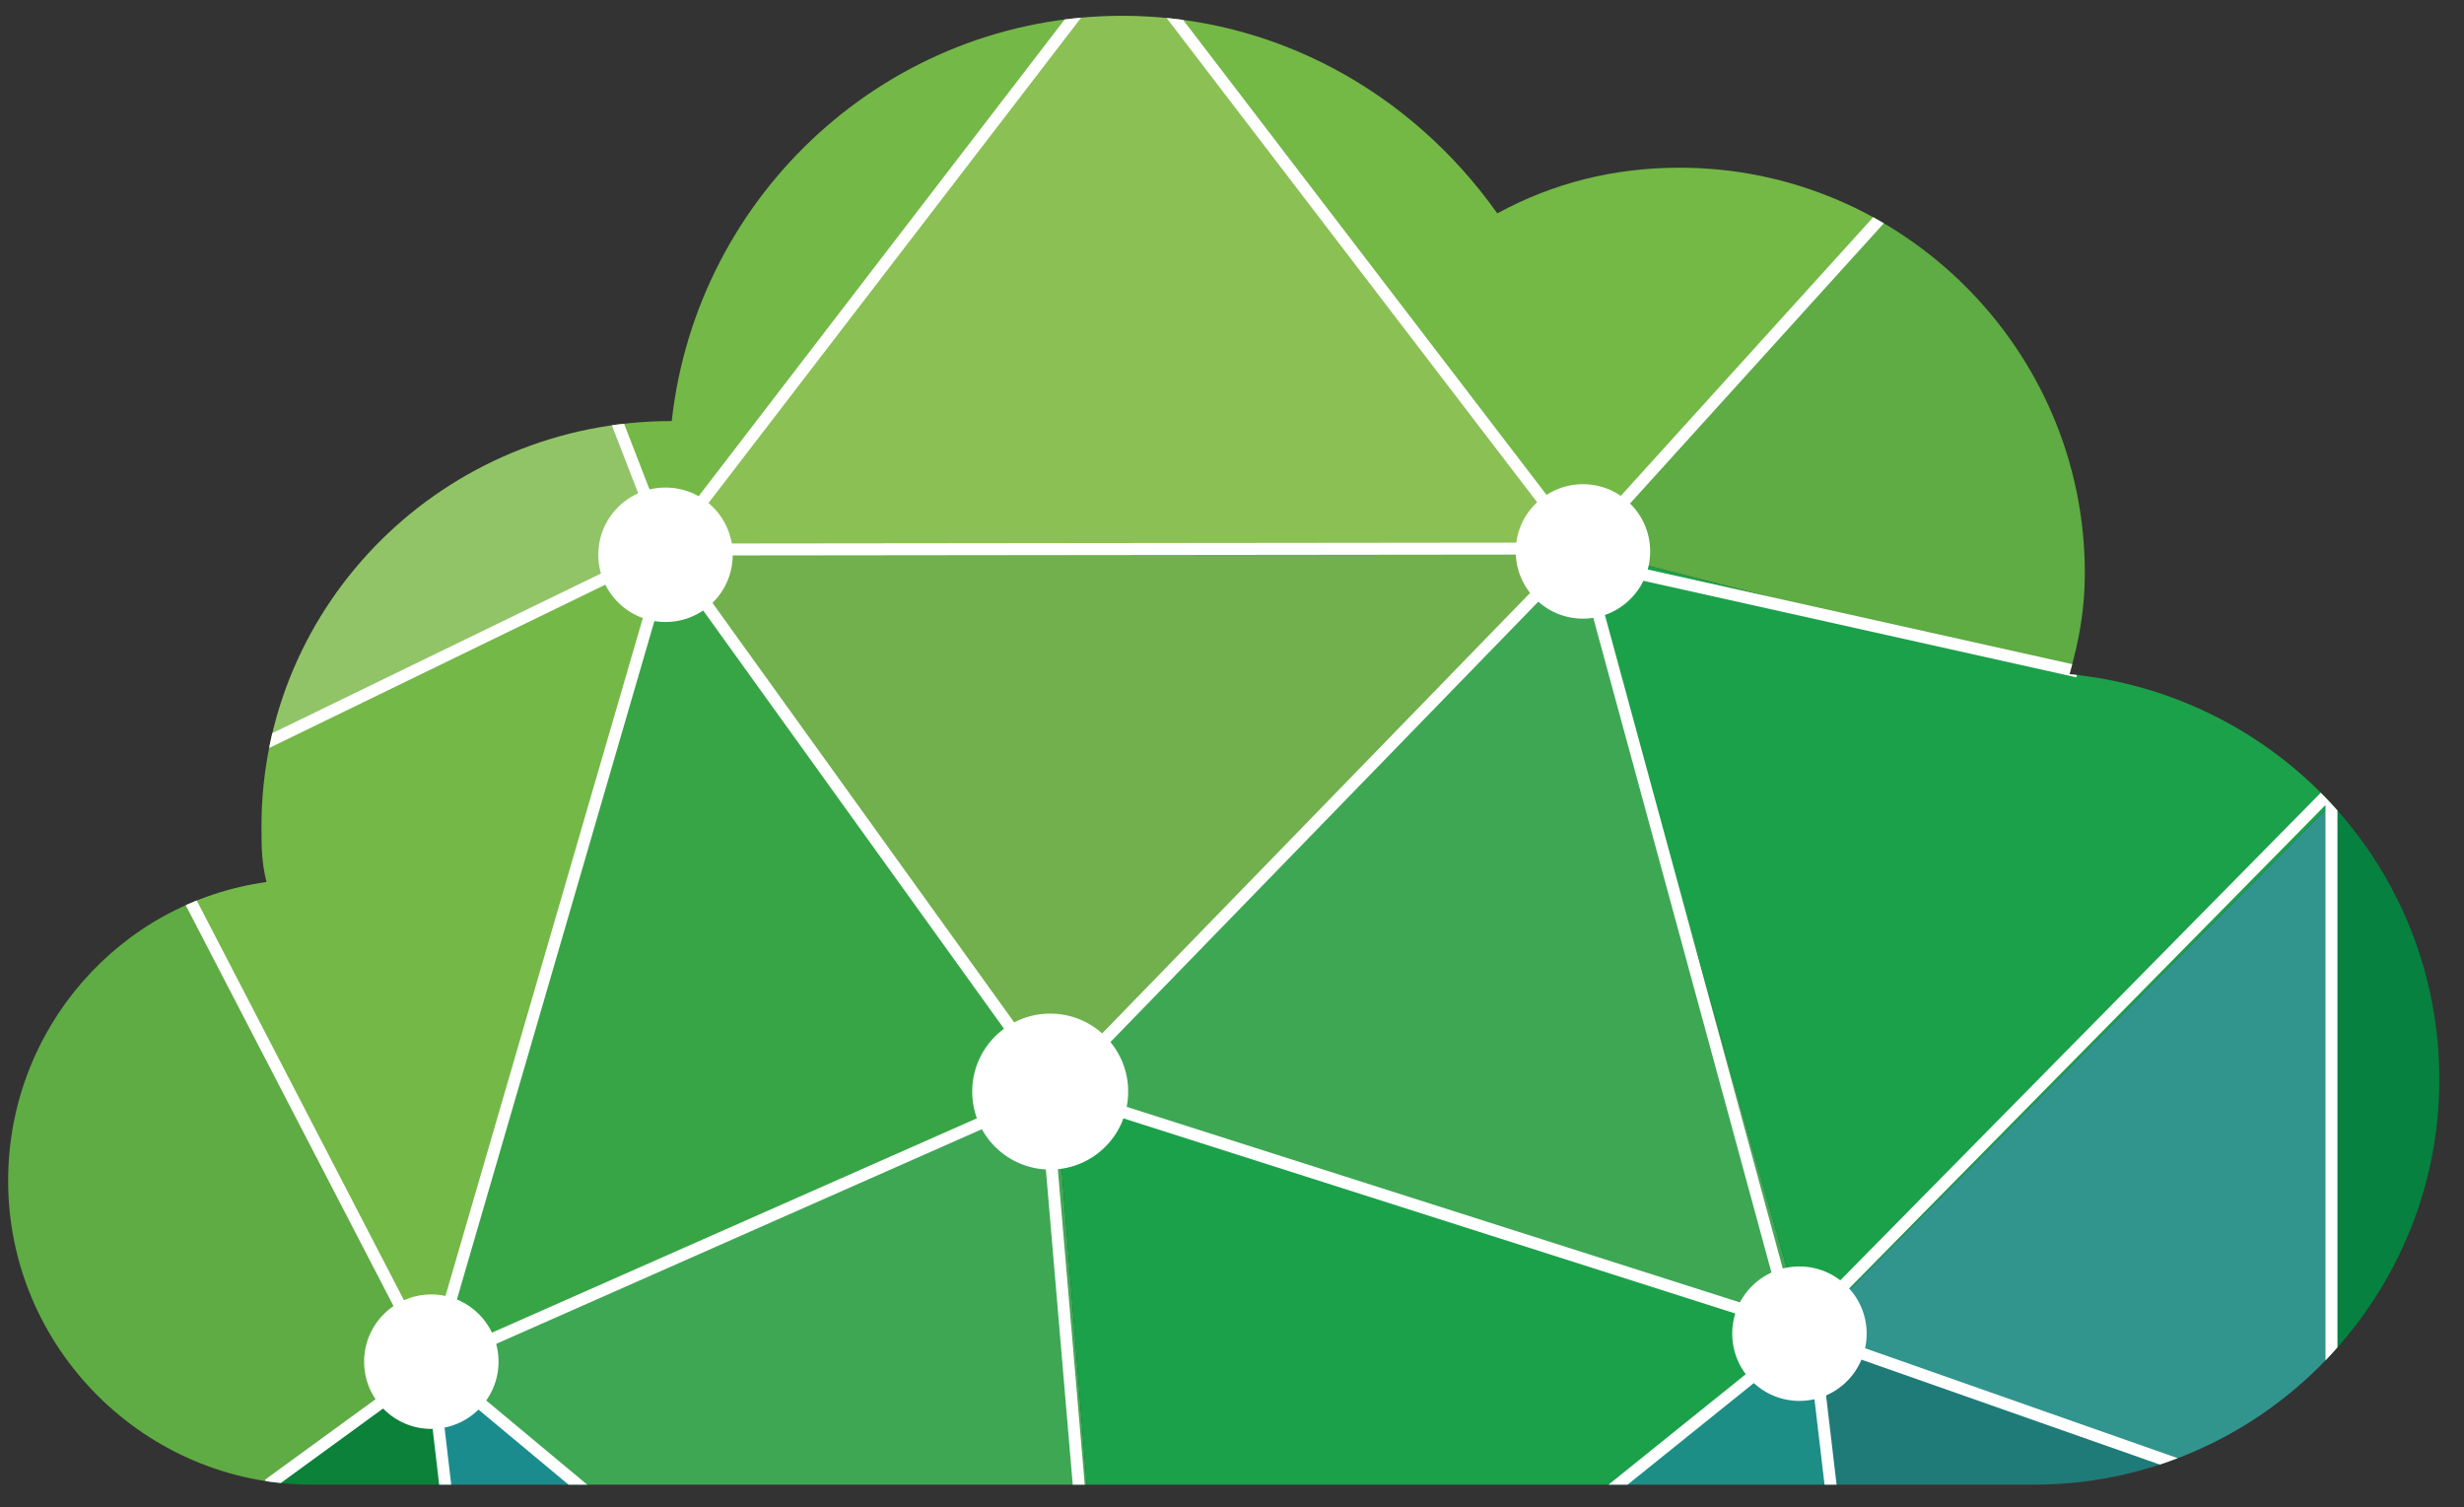
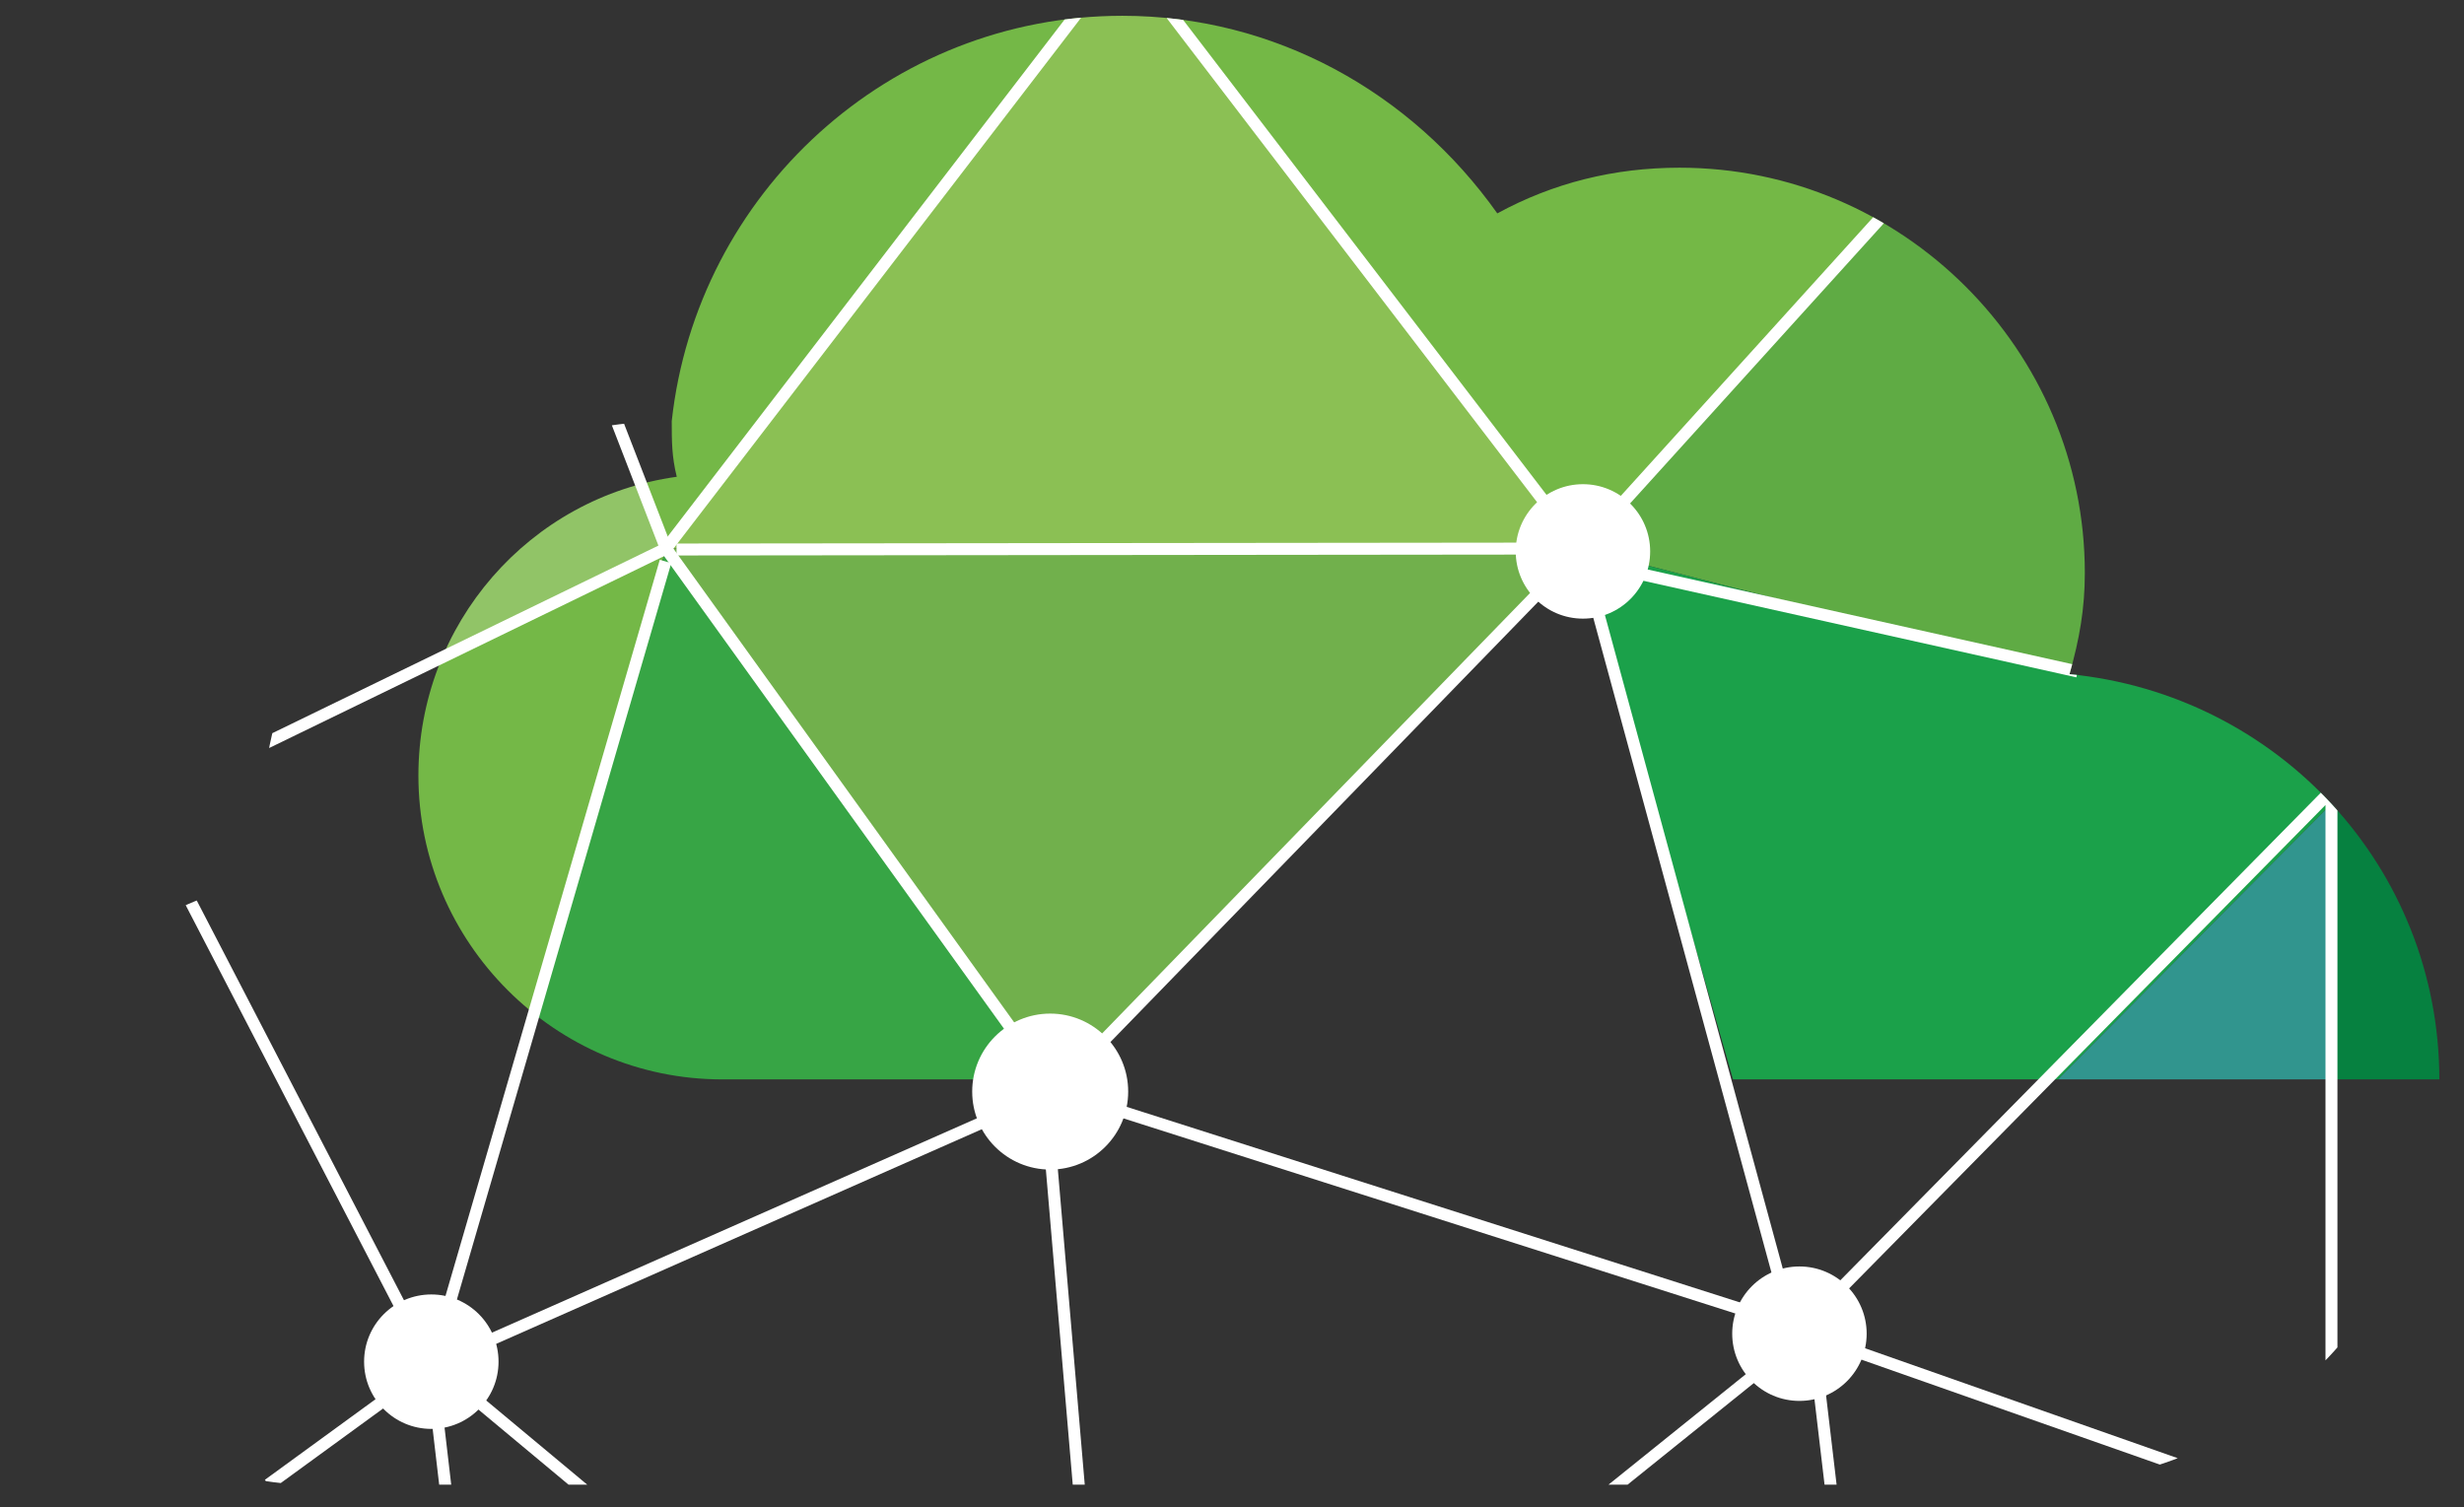
<svg xmlns="http://www.w3.org/2000/svg" viewBox="104.918 188.928 103 63">
  <rect x="104.918" y="188.928" width="103" height="63" fill="#333333" stroke="none" />
  <defs>
    <style type="text/css">
	.st0{fill:#DADADA;}
	.st1{fill:#FFFFFF;}
	.st2{clip-path:url(#SVGID_2_);}
	.st3{fill:#068140;}
	.st4{fill:#1BA14A;}
	.st5{fill:#3EA754;}
	.st6{fill:#1D8E86;}
	.st7{fill:#1F7B78;}
	.st8{fill:#31958E;}
	.st9{fill:#74B846;}
	.st10{fill:#8BC054;}
	.st11{fill:#71B04C;}
	.st12{fill:#5FAB44;}
	.st13{fill:#37A545;}
	.st14{fill:#74B847;}
	.st15{fill:#0B8139;}
	.st16{fill:#1B8C8E;}
	.st17{fill:#91C467;}
	.st18{clip-path:url(#SVGID_4_);}
	.st19{clip-path:url(#SVGID_6_);}
	.st20{clip-path:url(#SVGID_8_);}
	.st21{clip-path:url(#SVGID_10_);}
	.st22{fill:none;stroke:#FFFFFF;stroke-width:0.5;stroke-miterlimit:10;}
	.st23{clip-path:url(#SVGID_12_);}
	.st24{clip-path:url(#SVGID_14_);}
	.st25{clip-path:url(#SVGID_16_);}
</style>
  </defs>
  <g transform="matrix(1, 0, 0, 1, -77.022, 23.098)">
    <defs>
      <path id="SVGID_7_" d="M268.45,194.01c0.42-1.48,0.64-2.75,0.64-4.23c0-9.32-7.62-16.94-16.94-16.94c-2.75,0-5.29,0.64-7.62,1.91 c-3.6-5.08-9.32-8.26-15.67-8.26c-9.74,0-17.79,7.41-18.84,16.94c-9.53,0-17.15,7.62-17.15,16.94c0,0.85,0,1.48,0.21,2.33 c-6.14,0.85-10.8,6.14-10.8,12.49c0,6.99,5.72,12.7,12.7,12.7h71.99c9.32,0,16.94-7.62,16.94-16.94 C283.9,202.06,277.13,194.86,268.45,194.01z" />
    </defs>
    <clipPath id="SVGID_8_">
      <path d="M268.45,194.01c0.42-1.48,0.64-2.75,0.64-4.23c0-9.32-7.62-16.94-16.94-16.94c-2.75,0-5.29,0.64-7.62,1.91 c-3.6-5.08-9.32-8.26-15.67-8.26c-9.74,0-17.79,7.41-18.84,16.94c-9.53,0-17.15,7.62-17.15,16.94c0,0.85,0,1.48,0.21,2.33 c-6.14,0.85-10.8,6.14-10.8,12.49c0,6.99,5.72,12.7,12.7,12.7h71.99c9.32,0,16.94-7.62,16.94-16.94 C283.9,202.06,277.13,194.86,268.45,194.01z" transform="matrix(1, 0, 0, 1, 0, 0)" style="overflow: visible;" />
    </clipPath>
    <g class="st20">
      <g>
        <g>
          <defs>
            <path id="SVGID_9_" d="M268.45,194.01c0.42-1.48,0.64-2.75,0.64-4.23c0-9.32-7.62-16.94-16.94-16.94 c-2.75,0-5.29,0.64-7.62,1.91c-3.6-5.08-9.32-8.26-15.67-8.26c-9.74,0-17.79,7.41-18.84,16.94c-9.53,0-17.15,7.62-17.15,16.94 c0,0.85,0,1.48,0.21,2.33c-6.14,0.85-10.8,6.14-10.8,12.49c0,6.99,5.72,12.7,12.7,12.7h71.99c9.32,0,16.94-7.62,16.94-16.94 C283.9,202.06,277.13,194.86,268.45,194.01z" />
          </defs>
          <clipPath id="SVGID_10_">
-             <path d="M268.45,194.01c0.42-1.48,0.64-2.75,0.64-4.23c0-9.32-7.62-16.94-16.94-16.94 c-2.75,0-5.29,0.64-7.62,1.91c-3.6-5.08-9.32-8.26-15.67-8.26c-9.74,0-17.79,7.41-18.84,16.94c-9.53,0-17.15,7.62-17.15,16.94 c0,0.85,0,1.48,0.21,2.33c-6.14,0.85-10.8,6.14-10.8,12.49c0,6.99,5.72,12.7,12.7,12.7h71.99c9.32,0,16.94-7.62,16.94-16.94 C283.9,202.06,277.13,194.86,268.45,194.01z" transform="matrix(1, 0, 0, 1, 0, 0)" style="overflow: visible;" />
+             <path d="M268.45,194.01c0.42-1.48,0.64-2.75,0.64-4.23c0-9.32-7.62-16.94-16.94-16.94 c-2.75,0-5.29,0.64-7.62,1.91c-3.6-5.08-9.32-8.26-15.67-8.26c-9.74,0-17.79,7.41-18.84,16.94c0,0.85,0,1.48,0.21,2.33c-6.14,0.85-10.8,6.14-10.8,12.49c0,6.99,5.72,12.7,12.7,12.7h71.99c9.32,0,16.94-7.62,16.94-16.94 C283.9,202.06,277.13,194.86,268.45,194.01z" transform="matrix(1, 0, 0, 1, 0, 0)" style="overflow: visible;" />
          </clipPath>
          <g class="st21">
            <polygon class="st10" points="209.78,188.76 248.05,188.76 228.91,163.83 &#09;&#09;&#09;&#09;&#09;&#09;" />
            <polygon class="st9" points="248.05,188.76 262.38,172.92 228.91,163.83 &#09;&#09;&#09;&#09;&#09;&#09;" />
            <polygon class="st12" points="248.05,188.76 268.45,194.01 274.13,188.76 262.38,172.92 &#09;&#09;&#09;&#09;&#09;&#09;" />
            <polygon class="st14" points="209.78,188.76 204.39,174.86 228.91,163.83 &#09;&#09;&#09;&#09;&#09;&#09;" />
            <polygon class="st17" points="209.78,188.76 187.79,199.43 204.39,174.86 &#09;&#09;&#09;&#09;&#09;&#09;" />
            <polygon class="st14" points="209.78,188.76 199.97,222.93 187.79,199.43 &#09;&#09;&#09;&#09;&#09;&#09;" />
            <polygon class="st12" points="199.97,222.93 183.38,235 175.94,210.11 187.79,199.43 &#09;&#09;&#09;&#09;&#09;&#09;" />
            <polygon class="st15" points="199.97,222.93 201.38,235 190.09,230.12 &#09;&#09;&#09;&#09;&#09;&#09;" />
            <polygon class="st16" points="199.97,222.93 210.43,230.91 201.38,235 &#09;&#09;&#09;&#09;&#09;&#09;" />
            <polygon class="st13" points="209.78,188.76 226.06,211.4 199.97,222.93 &#09;&#09;&#09;&#09;&#09;&#09;" />
            <polygon class="st5" points="226.06,211.4 227.68,231.77 210.43,230.91 199.97,222.93 &#09;&#09;&#09;&#09;&#09;&#09;" />
            <polygon class="st11" points="226.06,211.4 248.05,188.76 209.78,188.76 &#09;&#09;&#09;&#09;&#09;&#09;" />
            <polygon class="st4" points="226.06,211.4 257.42,221.58 245.65,230.58 227.68,231.77 &#09;&#09;&#09;&#09;&#09;&#09;" />
-             <polygon class="st5" points="248.05,188.76 257.42,221.58 226.06,211.4 &#09;&#09;&#09;&#09;&#09;&#09;" />
            <polygon class="st4" points="248.05,188.76 268.45,194.01 274.13,188.76 279.4,199.43 257.42,221.58 &#09;&#09;&#09;&#09;&#09;&#09;" />
            <polygon class="st6" points="257.42,221.58 258.82,230.58 245.65,230.58 &#09;&#09;&#09;&#09;&#09;&#09;" />
            <polygon class="st7" points="257.42,221.58 278.44,228.97 258.82,230.58 &#09;&#09;&#09;&#09;&#09;&#09;" />
            <polygon class="st8" points="279.4,199.43 279.4,228.97 257.42,221.58 &#09;&#09;&#09;&#09;&#09;&#09;" />
            <rect x="279.4" y="199.43" class="st3" width="6.37" height="29.53" />
          </g>
        </g>
      </g>
      <circle class="st1" cx="225.84" cy="211.46" r="3.26" />
      <polyline class="st22" points="227.17,166.11 209.78,188.76 224.41,209.1 &#09;&#09;&#09;" />
      <polyline class="st22" points="207.41,182.64 209.78,188.76 192.43,197.19 189.55,202.83 199.97,222.93 223.41,212.57 &#09;&#09;&#09;" />
      <polyline class="st22" points="193.16,227.89 199.97,222.93 200.64,228.66 207.02,228.66 201.02,223.66 &#09;&#09;&#09;" />
      <line class="st22" x1="227.17" y1="229.49" x2="225.84" y2="213.9" />
      <polygon class="st22" points="257.73,221.69 274.17,227.47 258.65,229.49 &#09;&#09;&#09;" />
      <polyline class="st22" points="257.42,221.58 247.59,229.49 247.59,228.66 &#09;&#09;&#09;" />
      <polyline class="st22" points="279.4,224.57 279.4,198.87 257.73,220.86 &#09;&#09;&#09;" />
      <polyline class="st22" points="261.93,173.42 247.8,189.02 227.61,209.8 &#09;&#09;&#09;" />
      <polyline class="st22" points="228.19,212.09 256.85,221.23 248.16,189.3 268.79,193.9 &#09;&#09;&#09;" />
      <path class="st22" d="M210.22,188.8l37.77-0.04c0,0-17.49-22.86-17.59-22.99" />
      <line class="st22" x1="209.76" y1="189.3" x2="199.97" y2="222.93" />
      <circle class="st1" cx="257.16" cy="221.58" r="2.81" />
      <circle class="st1" cx="248.11" cy="188.88" r="2.81" />
-       <circle class="st1" cx="209.76" cy="189.02" r="2.81" />
      <circle class="st1" cx="199.97" cy="222.75" r="2.81" />
    </g>
  </g>
</svg>